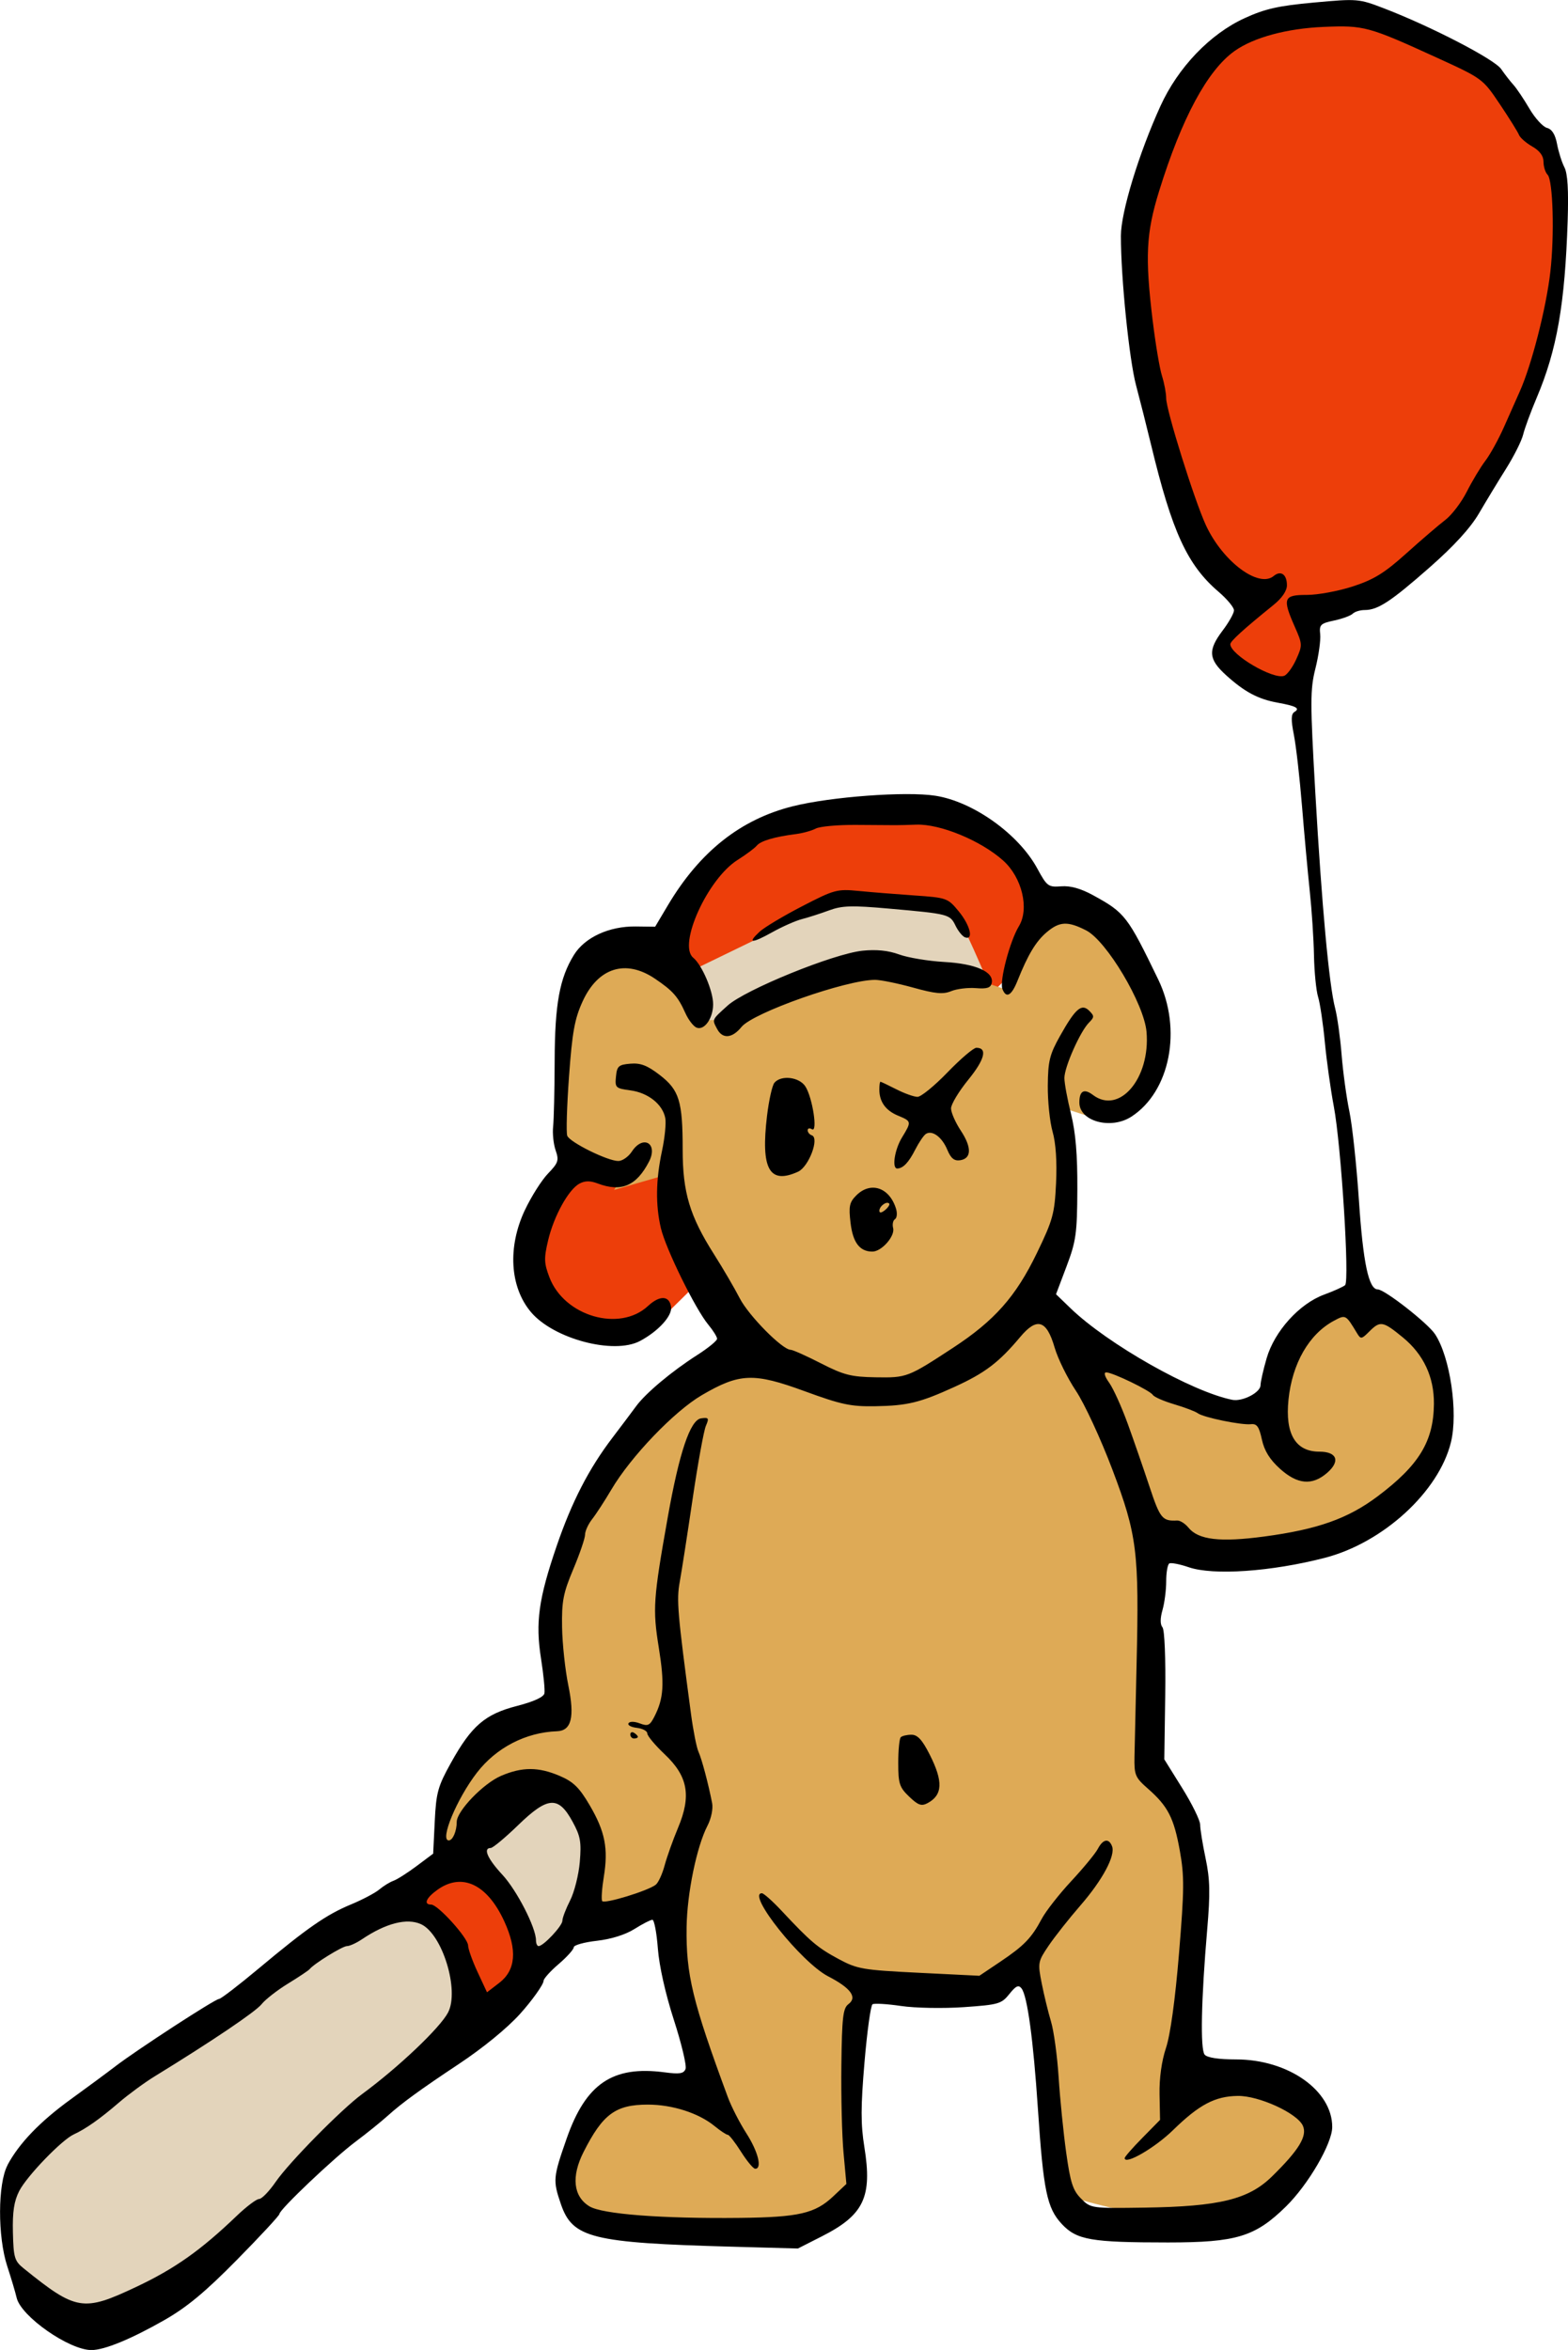
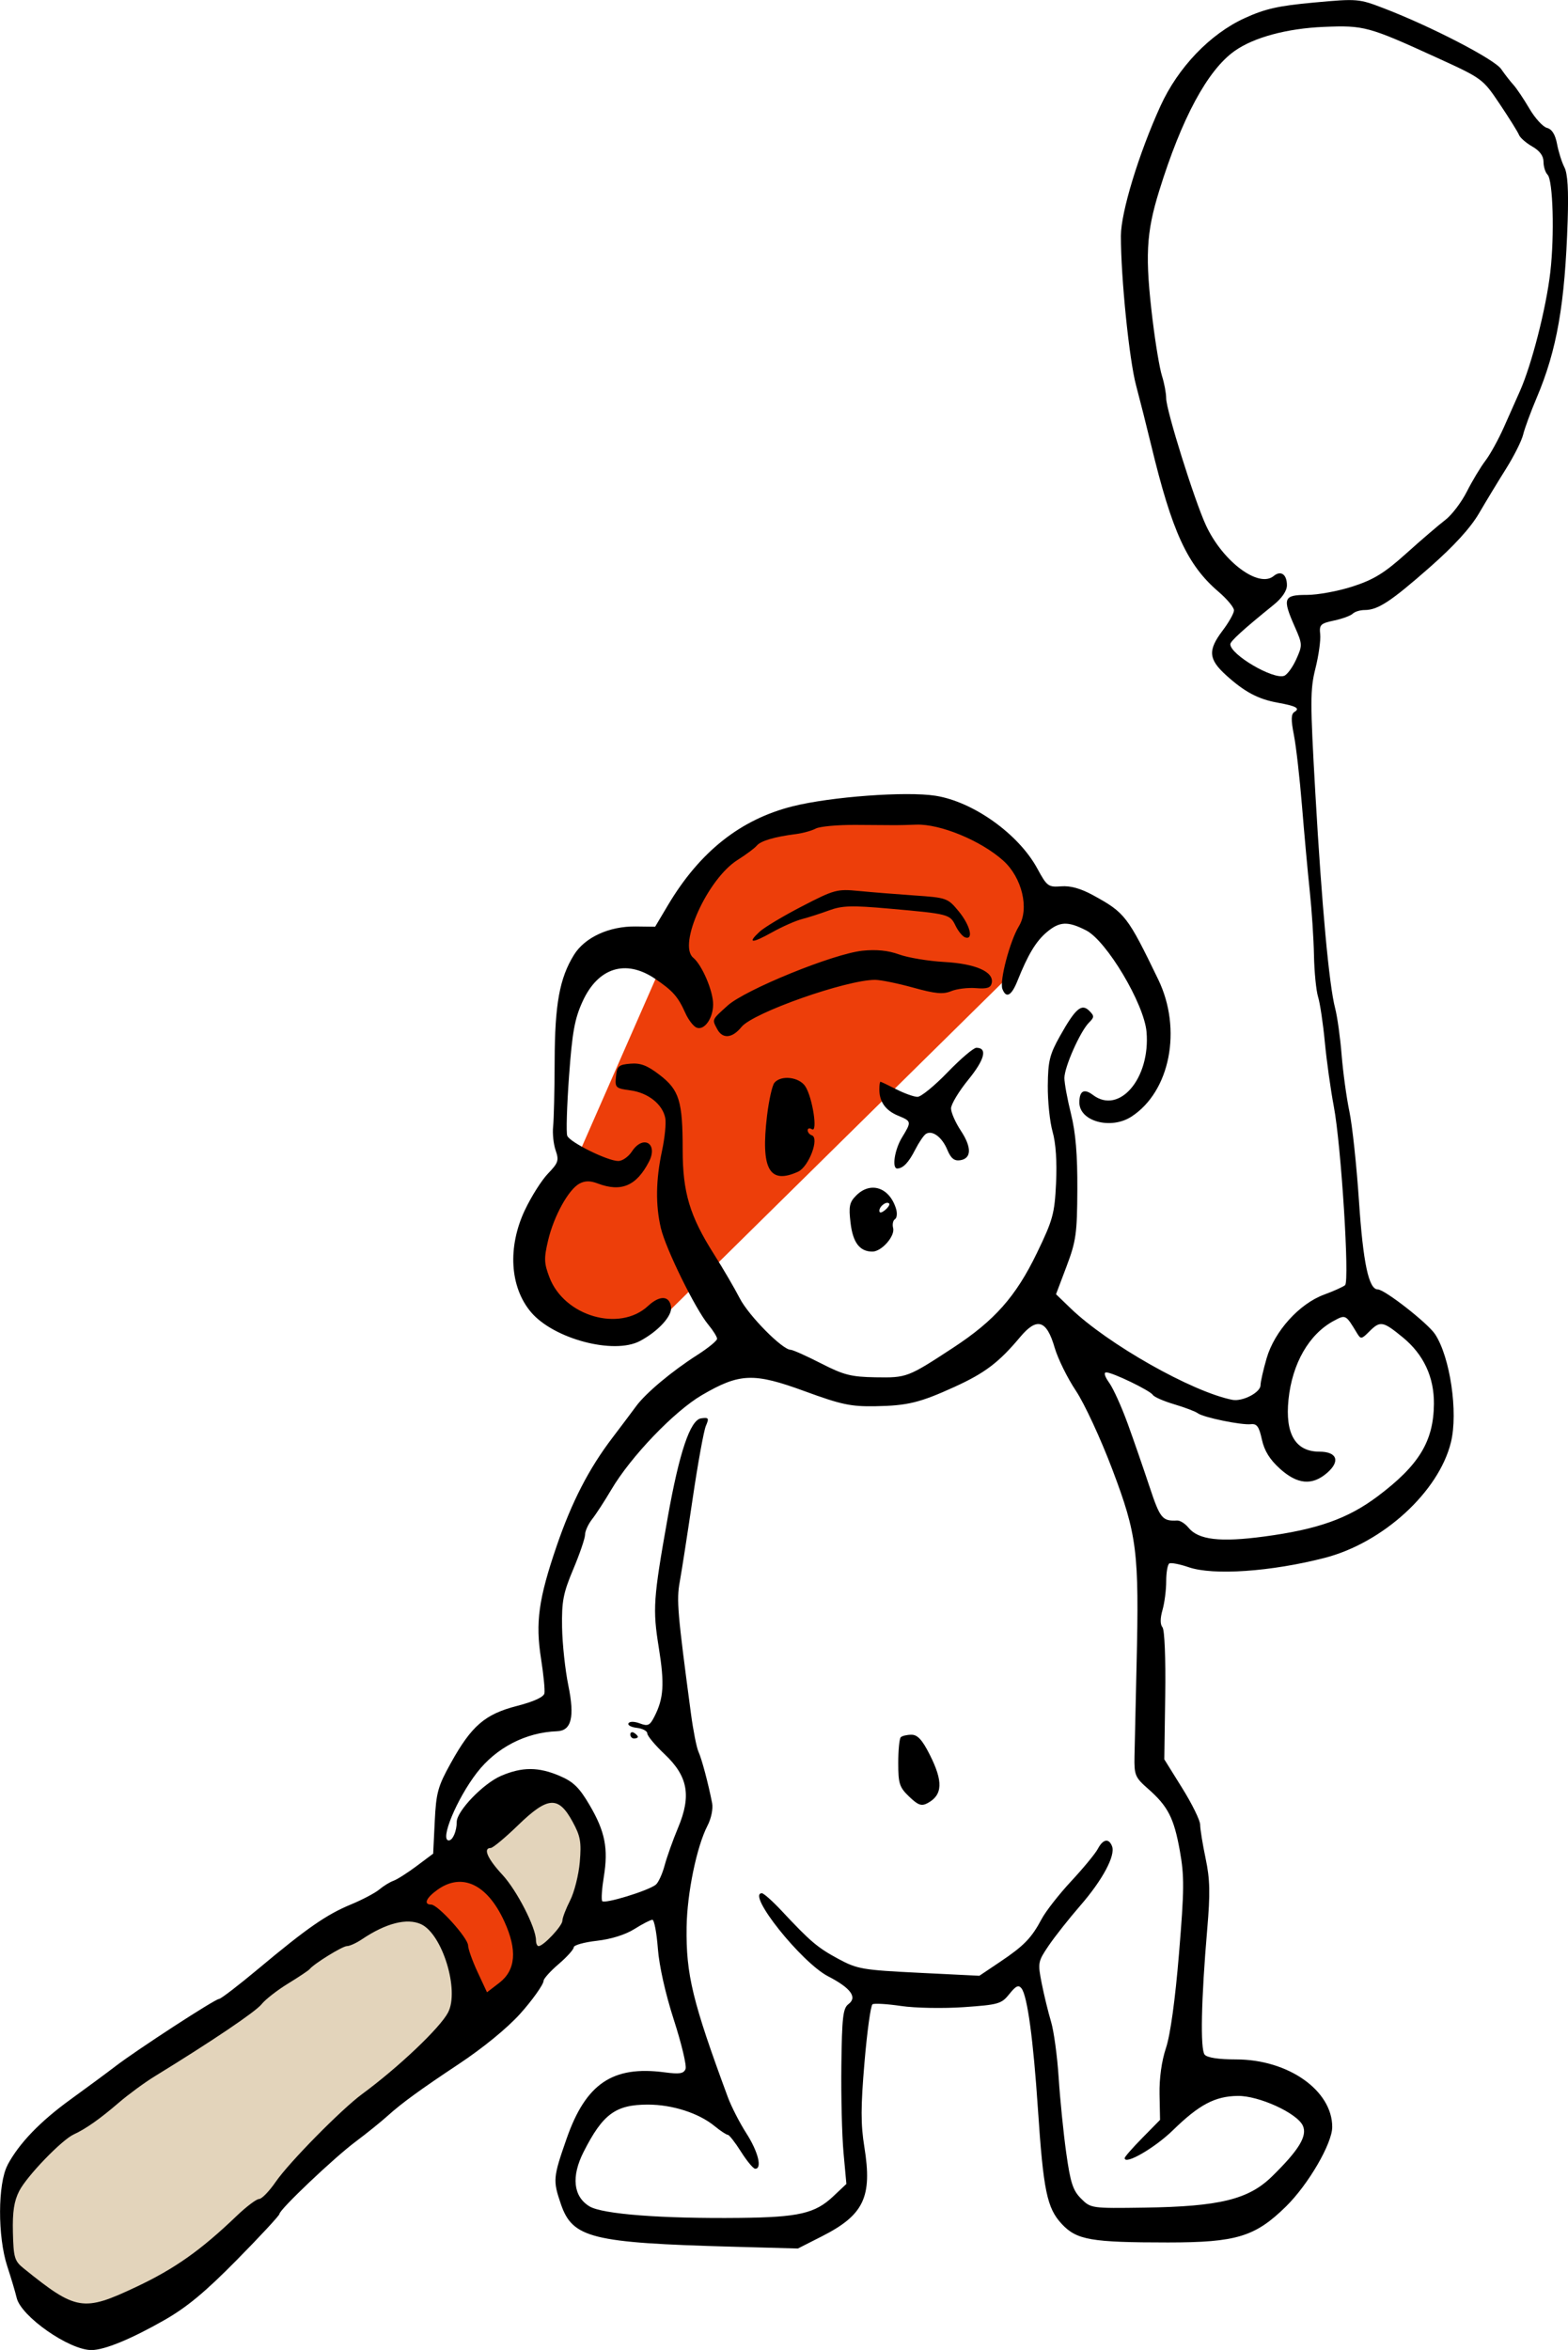
<svg xmlns="http://www.w3.org/2000/svg" xmlns:ns1="http://www.inkscape.org/namespaces/inkscape" xmlns:ns2="http://sodipodi.sourceforge.net/DTD/sodipodi-0.dtd" xmlns:ns3="http://www.openswatchbook.org/uri/2009/osb" xmlns:xlink="http://www.w3.org/1999/xlink" width="35.18mm" height="52.713mm" viewBox="0 0 124.655 186.78" id="svg5258" version="1.1" ns1:version="0.91 r13725" ns2:docname="Baseballteddy.svg">
  <defs id="defs5260">
    <linearGradient id="linearGradient5457" ns3:paint="solid">
      <stop style="stop-color:#f48533;stop-opacity:1;" offset="0" id="stop5459" />
    </linearGradient>
    <linearGradient id="linearGradient5419" ns3:paint="solid">
      <stop style="stop-color:#826992;stop-opacity:1;" offset="0" id="stop5421" />
    </linearGradient>
    <linearGradient id="linearGradient5397" ns3:paint="solid">
      <stop style="stop-color:#a79fac;stop-opacity:1;" offset="0" id="stop5399" />
    </linearGradient>
    <linearGradient id="linearGradient5374" ns3:paint="solid">
      <stop style="stop-color:#ed3e0a;stop-opacity:1;" offset="0" id="stop5376" />
    </linearGradient>
    <linearGradient id="linearGradient5366" ns3:paint="solid">
      <stop style="stop-color:#deaa56;stop-opacity:1;" offset="0" id="stop5368" />
    </linearGradient>
    <linearGradient id="linearGradient5360" ns3:paint="solid">
      <stop style="stop-color:#e3d4bb;stop-opacity:1;" offset="0" id="stop5362" />
    </linearGradient>
    <linearGradient ns1:collect="always" xlink:href="#linearGradient5360" id="linearGradient5364" x1="501.837" y1="436.358" x2="548.758" y2="436.358" gradientUnits="userSpaceOnUse" />
    <linearGradient ns1:collect="always" xlink:href="#linearGradient5366" id="linearGradient5370" x1="536.424" y1="397.358" x2="616.609" y2="397.358" gradientUnits="userSpaceOnUse" />
    <linearGradient ns1:collect="always" xlink:href="#linearGradient5374" id="linearGradient5378" x1="533.024" y1="426.404" x2="545.133" y2="426.404" gradientUnits="userSpaceOnUse" />
  </defs>
  <ns2:namedview id="base" pagecolor="#ffffff" bordercolor="#666666" borderopacity="1.0" ns1:pageopacity="0.0" ns1:pageshadow="2" ns1:zoom="0.69771729" ns1:cx="63.768842" ns1:cy="-13.540644" ns1:document-units="px" ns1:current-layer="layer1" showgrid="false" ns1:window-width="1873" ns1:window-height="1056" ns1:window-x="47" ns1:window-y="24" ns1:window-maximized="1" fit-margin-top="0" fit-margin-left="0" fit-margin-right="0" fit-margin-bottom="0" />
  <g ns1:label="Layer 1" ns1:groupmode="layer" id="layer1" transform="translate(-100.171,-229.608)">
    <g id="g5386" transform="translate(-401.309,-42.997)">
-       <path ns2:nodetypes="cscccsscccscccsccc" ns1:connector-curvature="0" id="path5384" d="m 591.704,291.17 c 1.932,-6.569 5.796,-16.462 12.443,-17.312 6.647,-0.85 16.539,5.101 16.539,5.101 l 2.241,4.328 1.932,1.005 c 0,0 2.55,12.675 -2.396,22.027 -4.946,9.352 -12.598,14.143 -14.143,14.453 -1.546,0.309 -3.014,0.309 -3.014,0.309 l 0.386,3.091 -0.696,3.014 c 0,0 -2.705,0.541 -3.323,0.309 -0.618,-0.232 -2.473,-2.164 -2.782,-2.473 -0.309,-0.309 -0.232,-2.241 -0.232,-2.241 l 2.164,-1.932 c 0,0 -2.782,-3.942 -3.169,-4.405 -0.386,-0.464 -4.251,-9.352 -4.328,-9.97 -0.077,-0.618 -1.623,-10.124 -1.623,-10.124 z" style="fill:url(#linearGradient5374);fill-rule:evenodd;stroke:none;stroke-width:1px;stroke-linecap:butt;stroke-linejoin:miter;stroke-opacity:1" />
      <path ns1:connector-curvature="0" id="path5380" d="m 581.502,350.371 2.55,-6.569 c 0,0 -2.009,-3.864 -2.241,-4.251 -0.232,-0.386 -6.415,-3.246 -6.415,-3.246 l -7.651,0.927 -6.801,1.391 -3.401,4.096 -3.014,5.565 -8.038,18.317 -2.396,2.55 -0.85,2.937 0.232,3.246 3.169,2.473 c 0,0 4.019,1.159 4.328,1.082 0.309,-0.077 3.401,-1.778 3.401,-1.778 z" style="fill:url(#linearGradient5374);fill-rule:evenodd;stroke:none;stroke-width:1px;stroke-linecap:butt;stroke-linejoin:miter;stroke-opacity:1" />
-       <path ns2:nodetypes="ccccsccccccc" ns1:connector-curvature="0" id="path5382" d="m 556.307,349.83 5.255,-2.55 5.565,-2.937 7.342,0.309 c 0,0 2.396,0.309 2.782,0.309 0.386,0 2.937,6.106 2.937,6.106 l -8.347,-1.468 -3.169,0.85 -7.729,2.164 -2.009,1.932 -1.855,-0.386 z" style="fill:url(#linearGradient5360);fill-rule:evenodd;stroke:none;stroke-width:1px;stroke-linecap:butt;stroke-linejoin:miter;stroke-opacity:1" />
      <path ns1:connector-curvature="0" id="path5358" d="m 503.468,444.638 5.646,-4.893 14.679,-10.539 c 0,0 9.911,-6.524 10.539,-7.026 0.627,-0.502 8.029,-5.395 8.029,-5.395 l 1.756,-1.756 4.015,1.004 0.627,6.524 -2.258,5.269 -9.159,7.653 -7.151,5.018 -8.782,9.409 -8.908,6.147 -4.893,1.631 c 0,0 -3.513,-2.258 -4.391,-3.262 -0.878,-1.004 -1.38,-6.022 -1.38,-6.022 z" style="fill:url(#linearGradient5364);fill-opacity:1;fill-rule:evenodd;stroke:none;stroke-width:1px;stroke-linecap:butt;stroke-linejoin:miter;stroke-opacity:1" />
      <path ns1:connector-curvature="0" id="path5372" d="m 533.944,423.948 4.485,-3.329 6.011,7.722 -4.578,3.792 -4.67,-7.491 z" style="fill:url(#linearGradient5378);fill-opacity:1;fill-rule:evenodd;stroke:none;stroke-width:1px;stroke-linecap:butt;stroke-linejoin:miter;stroke-opacity:1" />
-       <path ns2:nodetypes="ccccccccccccsccccccccccccscscccccccccccccssscccccccscscsccccscccssccccsssccccccc" ns1:connector-curvature="0" id="path5356" d="m 550.503,366.876 -4.414,-2.772 0.103,-6.159 0.308,-7.596 2.258,-2.053 6.775,1.232 1.334,4.209 2.156,-0.103 11.189,-3.695 6.056,-0.411 5.105,1.696 3.21,-5.699 c 0,0 1.95,-1.334 2.361,-1.026 0.411,0.308 4.722,4.517 4.722,4.517 l 2.156,4.824 -0.308,4.209 -1.54,2.258 -2.669,1.437 -3.798,-1.232 0.719,6.159 -1.232,7.185 0.205,1.95 3.798,4.311 8.622,4.106 4.517,0.616 c 0,0 1.642,-3.593 1.745,-4.517 0.103,-0.924 4.722,-4.517 4.722,-4.517 0,0 5.235,3.079 5.748,3.079 0.513,0 2.258,4.414 2.258,4.414 l -0.719,5.338 -4.619,5.132 -6.672,2.156 -11.702,0 0,17.348 3.079,4.619 0.924,5.646 -1.129,14.165 4.824,-0.103 3.593,0.719 2.258,3.387 -2.464,5.235 c 0,0 -4.209,2.977 -5.03,2.874 -0.821,-0.103 -13.242,-2.156 -13.447,-3.285 -0.205,-1.129 -1.334,-11.086 -1.232,-11.907 0.103,-0.821 -0.821,-5.132 -1.232,-5.44 -0.411,-0.308 -5.954,1.745 -5.954,1.745 l -6.877,-0.924 -0.821,5.646 -0.205,5.954 0.411,5.646 -3.387,2.464 c 0,0 -4.722,0.719 -6.262,0.513 -1.54,-0.205 -10.881,-0.411 -11.394,-0.821 -0.513,-0.411 -2.361,-2.566 -2.361,-2.977 0,-0.411 2.156,-6.569 2.156,-6.569 0,0 2.361,-1.54 3.285,-1.54 0.924,0 6.98,0.821 6.98,0.821 l -3.387,-10.06 -0.719,-5.646 -6.262,1.848 c 0,0 0.513,-5.338 0.513,-6.056 0,-0.719 -2.772,-4.722 -2.772,-4.722 l -4.824,1.54 -4.414,4.824 c 0,0 -0.411,-2.669 -0.308,-3.182 0.103,-0.513 1.129,-4.106 1.54,-4.517 0.411,-0.411 3.695,-3.079 3.695,-3.079 0,0 1.95,-0.616 2.464,-0.924 0.513,-0.308 0.308,0 0.924,-0.308 0.616,-0.308 1.026,-1.437 1.026,-1.437 0,0 -1.95,-5.646 -1.54,-6.262 0.411,-0.616 2.258,-4.722 2.464,-5.954 0.205,-1.232 2.977,-5.543 3.285,-6.262 0.308,-0.719 6.262,-6.672 6.262,-6.672 l 5.132,-2.361 -4.619,-6.775 -2.053,-5.235 -0.103,-2.053 -4.619,1.334 z" style="fill:url(#linearGradient5370);fill-opacity:1;fill-rule:evenodd;stroke:none;stroke-width:1px;stroke-linecap:butt;stroke-linejoin:miter;stroke-opacity:1" />
      <path style="fill:#000000" d="m 502.077,444.685 c 0.927,-1.734 2.591,-3.462 5.042,-5.235 1.276,-0.923 2.86,-2.093 3.52,-2.6 1.702,-1.308 7.942,-5.364 8.252,-5.364 0.142,0 1.556,-1.085 3.142,-2.41 3.865,-3.231 5.395,-4.293 7.356,-5.105 0.907,-0.376 1.92,-0.911 2.25,-1.189 0.33,-0.278 0.836,-0.589 1.125,-0.691 0.289,-0.102 1.116,-0.628 1.839,-1.17 l 1.314,-0.984 0.125,-2.563 c 0.112,-2.295 0.247,-2.781 1.285,-4.65 1.639,-2.95 2.707,-3.871 5.245,-4.525 1.336,-0.344 2.13,-0.707 2.189,-1.001 0.051,-0.254 -0.071,-1.498 -0.27,-2.766 -0.453,-2.874 -0.193,-4.75 1.239,-8.935 1.204,-3.519 2.558,-6.148 4.438,-8.618 0.698,-0.917 1.543,-2.041 1.876,-2.496 0.766,-1.047 2.83,-2.777 4.868,-4.08 0.867,-0.554 1.576,-1.134 1.576,-1.289 0,-0.154 -0.317,-0.662 -0.704,-1.129 -1.023,-1.232 -3.374,-6.016 -3.762,-7.656 -0.436,-1.839 -0.407,-3.852 0.088,-6.156 0.22,-1.025 0.337,-2.196 0.259,-2.601 -0.21,-1.096 -1.361,-2.012 -2.766,-2.201 -1.184,-0.159 -1.241,-0.213 -1.154,-1.1 0.081,-0.83 0.208,-0.943 1.143,-1.022 0.812,-0.069 1.345,0.136 2.332,0.895 1.558,1.197 1.829,2.079 1.828,5.944 0,3.39 0.563,5.272 2.49,8.306 0.714,1.124 1.635,2.7 2.048,3.502 0.71,1.381 3.388,4.09 4.045,4.093 0.168,0 1.25,0.484 2.405,1.075 1.819,0.931 2.401,1.079 4.35,1.112 2.479,0.041 2.555,0.012 6.15,-2.341 3.308,-2.166 5,-4.076 6.673,-7.537 1.272,-2.631 1.407,-3.123 1.523,-5.555 0.082,-1.704 -0.018,-3.181 -0.275,-4.086 -0.222,-0.78 -0.394,-2.431 -0.382,-3.668 0.018,-1.949 0.148,-2.477 0.971,-3.942 1.232,-2.194 1.716,-2.611 2.327,-2 0.409,0.409 0.406,0.507 -0.022,0.935 -0.7,0.7 -1.959,3.536 -1.956,4.407 0,0.412 0.238,1.695 0.525,2.85 0.37,1.487 0.517,3.239 0.504,6 -0.017,3.513 -0.103,4.12 -0.857,6.117 l -0.838,2.217 1.154,1.114 c 2.949,2.846 9.653,6.642 12.854,7.278 0.813,0.162 2.25,-0.58 2.25,-1.161 0,-0.259 0.219,-1.224 0.486,-2.144 0.624,-2.145 2.598,-4.331 4.566,-5.055 0.768,-0.283 1.52,-0.621 1.67,-0.752 0.369,-0.322 -0.314,-11.14 -0.897,-14.212 -0.25,-1.32 -0.571,-3.615 -0.712,-5.1 -0.141,-1.485 -0.383,-3.105 -0.537,-3.6 -0.154,-0.495 -0.301,-1.98 -0.327,-3.3 -0.025,-1.32 -0.176,-3.615 -0.334,-5.1 -0.158,-1.485 -0.435,-4.522 -0.616,-6.75 -0.18,-2.228 -0.471,-4.776 -0.645,-5.664 -0.24,-1.224 -0.229,-1.668 0.046,-1.837 0.465,-0.287 0.135,-0.468 -1.341,-0.735 -1.547,-0.28 -2.624,-0.852 -4.078,-2.166 -1.426,-1.288 -1.484,-1.993 -0.29,-3.57 0.49,-0.648 0.895,-1.368 0.9,-1.6 0.004,-0.232 -0.55,-0.899 -1.233,-1.484 -2.481,-2.123 -3.691,-4.758 -5.353,-11.651 -0.351,-1.454 -0.89,-3.589 -1.198,-4.744 -0.549,-2.059 -1.21,-8.557 -1.208,-11.883 0,-1.878 1.423,-6.546 3.146,-10.326 1.4,-3.071 3.943,-5.726 6.689,-6.982 1.635,-0.748 2.681,-0.983 5.528,-1.243 3.442,-0.315 3.552,-0.305 5.55,0.462 3.753,1.442 8.777,4.043 9.316,4.823 0.287,0.416 0.728,0.983 0.979,1.259 0.251,0.276 0.82,1.124 1.266,1.884 0.445,0.76 1.075,1.451 1.399,1.536 0.398,0.104 0.658,0.522 0.802,1.285 0.117,0.622 0.38,1.454 0.585,1.85 0.257,0.495 0.338,1.812 0.259,4.228 -0.218,6.666 -0.852,10.287 -2.469,14.102 -0.468,1.104 -0.949,2.412 -1.069,2.907 -0.12,0.495 -0.728,1.71 -1.35,2.7 -0.622,0.99 -1.592,2.589 -2.155,3.553 -0.685,1.173 -1.986,2.599 -3.933,4.31 -3.093,2.719 -4.112,3.387 -5.165,3.387 -0.361,0 -0.786,0.131 -0.946,0.29 -0.16,0.16 -0.828,0.405 -1.485,0.545 -1.081,0.23 -1.186,0.334 -1.103,1.093 0.05,0.461 -0.119,1.68 -0.377,2.708 -0.424,1.692 -0.425,2.634 -0.007,9.941 0.512,8.944 1.092,15.246 1.572,17.072 0.173,0.66 0.406,2.332 0.517,3.716 0.111,1.384 0.389,3.409 0.618,4.5 0.229,1.091 0.57,4.279 0.758,7.084 0.331,4.95 0.777,7.05 1.496,7.05 0.546,0 3.972,2.677 4.555,3.558 1.198,1.812 1.845,6.217 1.262,8.592 -0.965,3.933 -5.399,7.992 -10.036,9.187 -4.26,1.098 -8.862,1.414 -10.811,0.743 -0.715,-0.246 -1.409,-0.379 -1.544,-0.296 -0.135,0.083 -0.245,0.718 -0.245,1.411 0,0.693 -0.132,1.72 -0.294,2.284 -0.19,0.664 -0.191,1.148 -0.003,1.376 0.17,0.205 0.261,2.465 0.219,5.423 l -0.073,5.072 1.425,2.288 c 0.784,1.258 1.425,2.566 1.425,2.905 0,0.34 0.195,1.546 0.434,2.682 0.35,1.664 0.375,2.759 0.127,5.645 -0.478,5.566 -0.559,9.522 -0.204,9.95 0.202,0.243 1.1,0.381 2.492,0.381 4.145,0 7.651,2.461 7.651,5.37 0,1.313 -1.908,4.588 -3.688,6.331 -2.445,2.394 -3.933,2.847 -9.362,2.848 -6.119,0 -7.263,-0.197 -8.446,-1.464 -1.183,-1.266 -1.468,-2.641 -1.904,-9.185 -0.365,-5.472 -0.837,-8.944 -1.299,-9.542 -0.237,-0.307 -0.447,-0.21 -0.97,0.445 -0.623,0.782 -0.862,0.851 -3.624,1.043 -1.632,0.113 -3.862,0.072 -4.975,-0.092 -1.11,-0.164 -2.135,-0.226 -2.279,-0.137 -0.143,0.088 -0.43,2.166 -0.638,4.616 -0.3,3.538 -0.302,4.925 -0.009,6.739 0.64,3.966 -0.041,5.395 -3.376,7.088 l -1.908,0.969 -5.236,-0.144 c -11.174,-0.308 -12.687,-0.685 -13.611,-3.396 -0.639,-1.875 -0.618,-2.108 0.461,-5.197 1.526,-4.369 3.66,-5.813 7.786,-5.266 1.195,0.158 1.524,0.105 1.668,-0.269 0.098,-0.256 -0.318,-2.005 -0.926,-3.886 -0.674,-2.084 -1.173,-4.308 -1.277,-5.695 -0.095,-1.251 -0.29,-2.275 -0.435,-2.275 -0.144,0 -0.784,0.329 -1.421,0.731 -0.717,0.453 -1.857,0.81 -2.994,0.939 -1.01,0.114 -1.836,0.346 -1.836,0.515 0,0.169 -0.54,0.77 -1.2,1.335 -0.66,0.565 -1.2,1.166 -1.2,1.335 0,0.286 -0.931,1.591 -1.886,2.645 -1.029,1.135 -2.94,2.696 -4.864,3.973 -3.041,2.019 -4.521,3.096 -5.625,4.092 -0.536,0.484 -1.692,1.416 -2.569,2.072 -1.73,1.293 -6.055,5.399 -6.055,5.748 0,0.118 -1.519,1.757 -3.375,3.641 -2.521,2.559 -3.983,3.772 -5.775,4.794 -2.653,1.512 -4.764,2.38 -5.795,2.38 -1.772,0 -5.599,-2.675 -5.944,-4.154 -0.102,-0.438 -0.439,-1.568 -0.748,-2.511 -0.772,-2.352 -0.759,-6.568 0.025,-8.034 z m 1.275,8.209 c 4.189,3.382 4.737,3.472 8.959,1.478 3.062,-1.446 5.126,-2.904 7.972,-5.631 0.778,-0.746 1.587,-1.356 1.797,-1.356 0.21,0 0.806,-0.616 1.323,-1.368 1.052,-1.529 5.219,-5.76 6.867,-6.972 2.89,-2.125 6.195,-5.263 6.831,-6.483 0.919,-1.764 -0.456,-6.246 -2.152,-7.019 -1.12,-0.51 -2.79,-0.082 -4.704,1.206 -0.438,0.295 -0.971,0.536 -1.184,0.536 -0.355,0 -2.619,1.399 -2.97,1.835 -0.083,0.103 -0.854,0.618 -1.714,1.145 -0.86,0.527 -1.805,1.264 -2.1,1.637 -0.471,0.596 -3.93,2.93 -8.498,5.734 -0.807,0.495 -2.094,1.44 -2.862,2.1 -1.497,1.288 -2.617,2.076 -3.576,2.517 -0.958,0.441 -3.725,3.312 -4.332,4.495 -0.412,0.804 -0.542,1.652 -0.503,3.294 0.048,1.999 0.129,2.273 0.847,2.853 z m 32.407,-28.909 c 0.532,0 2.93,2.657 2.934,3.25 0.003,0.275 0.34,1.225 0.753,2.111 l 0.75,1.611 0.972,-0.747 c 1.317,-1.012 1.449,-2.606 0.406,-4.885 -1.354,-2.958 -3.361,-3.91 -5.313,-2.52 -0.909,0.647 -1.135,1.18 -0.502,1.18 z m 1.399,-5.1 c 0.316,0 0.632,-0.735 0.632,-1.471 0,-0.862 2.112,-3.056 3.526,-3.662 1.681,-0.721 2.973,-0.718 4.671,0.01 1.079,0.463 1.552,0.926 2.374,2.33 1.223,2.087 1.488,3.433 1.12,5.695 -0.151,0.926 -0.208,1.789 -0.128,1.919 0.156,0.252 3.636,-0.809 4.259,-1.299 0.205,-0.161 0.522,-0.851 0.705,-1.533 0.183,-0.682 0.663,-2.028 1.067,-2.991 1.07,-2.549 0.788,-4.098 -1.064,-5.847 -0.759,-0.717 -1.38,-1.461 -1.38,-1.653 0,-0.192 -0.374,-0.392 -0.83,-0.445 -0.457,-0.052 -0.755,-0.216 -0.664,-0.364 0.097,-0.157 0.472,-0.152 0.902,0.012 0.635,0.241 0.794,0.168 1.153,-0.536 0.745,-1.458 0.818,-2.594 0.353,-5.485 -0.496,-3.08 -0.441,-3.869 0.711,-10.357 0.917,-5.163 1.789,-7.748 2.653,-7.87 0.605,-0.086 0.646,-0.021 0.378,0.6 -0.165,0.383 -0.639,2.991 -1.052,5.796 -0.414,2.805 -0.875,5.775 -1.025,6.6 -0.265,1.454 -0.179,2.461 0.895,10.5 0.176,1.32 0.443,2.67 0.593,3 0.266,0.586 0.778,2.512 1.086,4.085 0.087,0.445 -0.071,1.221 -0.366,1.79 -0.862,1.667 -1.625,5.369 -1.663,8.074 -0.053,3.761 0.468,5.908 3.28,13.512 0.277,0.749 0.941,2.044 1.475,2.876 0.933,1.454 1.271,2.811 0.699,2.811 -0.15,0 -0.656,-0.607 -1.125,-1.349 -0.469,-0.742 -0.943,-1.35 -1.055,-1.35 -0.111,-3e-4 -0.584,-0.313 -1.05,-0.694 -1.264,-1.034 -3.352,-1.706 -5.303,-1.706 -2.567,0 -3.584,0.749 -5.111,3.763 -0.991,1.956 -0.82,3.542 0.467,4.324 1.023,0.622 5.745,0.985 11.949,0.918 4.687,-0.051 5.988,-0.35 7.431,-1.712 l 1.046,-0.987 -0.227,-2.478 c -0.125,-1.363 -0.202,-4.494 -0.172,-6.957 0.047,-3.819 0.13,-4.535 0.563,-4.857 0.726,-0.541 0.188,-1.278 -1.612,-2.208 -2.128,-1.1 -6.519,-6.605 -5.268,-6.605 0.144,0 0.853,0.632 1.575,1.404 2.282,2.441 2.852,2.924 4.502,3.813 1.507,0.812 1.918,0.883 6.411,1.105 l 4.8,0.237 1.645,-1.105 c 1.911,-1.284 2.497,-1.889 3.313,-3.42 0.327,-0.613 1.384,-1.963 2.349,-3 0.965,-1.037 1.914,-2.189 2.109,-2.56 0.413,-0.786 0.877,-0.871 1.132,-0.209 0.284,0.74 -0.752,2.676 -2.518,4.709 -0.896,1.031 -2.029,2.465 -2.518,3.186 -0.859,1.267 -0.878,1.367 -0.556,3 0.183,0.929 0.517,2.297 0.74,3.039 0.224,0.743 0.497,2.745 0.607,4.451 0.11,1.706 0.38,4.392 0.6,5.97 0.333,2.386 0.532,3 1.181,3.649 0.774,0.774 0.814,0.78 5.048,0.718 5.956,-0.087 8.262,-0.65 10.123,-2.47 2.149,-2.102 2.834,-3.226 2.462,-4.042 -0.456,-1.001 -3.503,-2.393 -5.182,-2.367 -1.805,0.027 -3.063,0.693 -5.14,2.721 -1.453,1.418 -3.843,2.799 -3.843,2.221 0,-0.099 0.633,-0.822 1.406,-1.607 l 1.406,-1.428 -0.04,-2.033 c -0.025,-1.275 0.165,-2.648 0.511,-3.683 0.348,-1.04 0.73,-3.811 1.035,-7.5 0.421,-5.093 0.43,-6.151 0.067,-8.175 -0.468,-2.611 -0.947,-3.543 -2.537,-4.937 -1.015,-0.89 -1.096,-1.082 -1.068,-2.55 0.016,-0.873 0.09,-4.152 0.165,-7.287 0.213,-8.976 0.046,-10.324 -1.923,-15.527 -0.928,-2.453 -2.222,-5.246 -2.901,-6.263 -0.674,-1.01 -1.435,-2.554 -1.69,-3.433 -0.638,-2.196 -1.403,-2.431 -2.735,-0.842 -1.696,2.025 -2.799,2.863 -5.226,3.969 -2.744,1.251 -3.731,1.492 -6.283,1.536 -1.96,0.034 -2.713,-0.126 -5.626,-1.193 -4.056,-1.486 -5.168,-1.444 -8.17,0.308 -2.199,1.284 -5.654,4.888 -7.202,7.514 -0.527,0.893 -1.212,1.948 -1.523,2.343 -0.311,0.396 -0.566,0.953 -0.566,1.238 0,0.285 -0.42,1.516 -0.933,2.735 -0.802,1.906 -0.928,2.552 -0.894,4.616 0.022,1.32 0.246,3.408 0.499,4.64 0.515,2.507 0.246,3.592 -0.898,3.632 -2.489,0.089 -4.838,1.305 -6.377,3.302 -1.599,2.074 -2.968,5.376 -2.229,5.376 z m 14.732,-8.55 c 0.165,0.102 0.3,0.245 0.3,0.318 0,0.073 -0.135,0.132 -0.3,0.132 -0.165,0 -0.3,-0.143 -0.3,-0.318 0,-0.175 0.135,-0.234 0.3,-0.132 z m 21.2,0.35 c 0.11,-0.11 0.493,-0.2 0.851,-0.2 0.484,0 0.856,0.404 1.45,1.579 1.081,2.136 1.034,3.213 -0.167,3.856 -0.489,0.262 -0.751,0.17 -1.465,-0.514 -0.775,-0.742 -0.869,-1.034 -0.869,-2.677 0,-1.014 0.09,-1.934 0.2,-2.044 z m -31.674,10.925 c 1.157,1.25 2.674,4.209 2.674,5.216 0,0.252 0.094,0.459 0.209,0.459 0.385,0 1.891,-1.608 1.891,-2.018 0,-0.223 0.276,-0.946 0.612,-1.606 0.337,-0.66 0.684,-2.039 0.771,-3.063 0.136,-1.595 0.053,-2.056 -0.58,-3.213 -1.125,-2.056 -1.961,-2.001 -4.324,0.289 -1.028,0.996 -2.007,1.811 -2.175,1.811 -0.631,0 -0.266,0.843 0.921,2.125 z m 49.707,-35.875 c 0.478,1.32 1.261,3.581 1.74,5.025 0.841,2.539 1.02,2.759 2.199,2.698 0.232,-0.012 0.637,0.243 0.9,0.568 0.787,0.971 2.515,1.174 6.02,0.705 4.246,-0.567 6.651,-1.419 9.011,-3.189 3.298,-2.474 4.458,-4.377 4.483,-7.357 0.018,-2.132 -0.823,-3.93 -2.472,-5.281 -1.591,-1.304 -1.795,-1.339 -2.67,-0.464 -0.615,0.615 -0.674,0.623 -0.975,0.124 -0.894,-1.484 -0.897,-1.485 -1.842,-0.977 -1.97,1.059 -3.308,3.385 -3.603,6.265 -0.279,2.723 0.559,4.134 2.455,4.134 1.414,0 1.686,0.765 0.603,1.697 -1.182,1.017 -2.353,0.909 -3.739,-0.343 -0.812,-0.734 -1.24,-1.427 -1.435,-2.325 -0.221,-1.019 -0.398,-1.266 -0.869,-1.213 -0.76,0.086 -3.788,-0.538 -4.228,-0.871 -0.185,-0.14 -1.023,-0.459 -1.862,-0.708 -0.839,-0.249 -1.607,-0.584 -1.706,-0.745 -0.216,-0.349 -3.203,-1.793 -3.708,-1.793 -0.216,0 -0.124,0.322 0.236,0.825 0.325,0.454 0.982,1.905 1.461,3.225 z m 2.001,-87.6 c 0.22,1.815 0.549,3.772 0.733,4.348 0.183,0.576 0.333,1.376 0.333,1.777 0,0.945 2.249,8.128 3.161,10.096 1.335,2.881 4.195,5.02 5.388,4.03 0.566,-0.47 1.051,-0.129 1.051,0.737 0,0.442 -0.392,1.02 -1.057,1.557 -2.403,1.943 -3.443,2.888 -3.443,3.128 0,0.832 3.426,2.84 4.284,2.511 0.242,-0.093 0.674,-0.685 0.958,-1.316 0.499,-1.107 0.495,-1.196 -0.112,-2.57 -1.007,-2.275 -0.905,-2.548 0.945,-2.543 0.866,0.003 2.515,-0.301 3.663,-0.675 1.677,-0.546 2.515,-1.063 4.257,-2.629 1.193,-1.073 2.587,-2.268 3.098,-2.657 0.511,-0.389 1.281,-1.401 1.71,-2.25 0.43,-0.849 1.094,-1.954 1.477,-2.456 0.383,-0.502 1.051,-1.717 1.486,-2.7 0.435,-0.983 0.995,-2.243 1.243,-2.799 0.945,-2.113 2.097,-6.609 2.43,-9.488 0.34,-2.935 0.216,-7.313 -0.22,-7.749 -0.176,-0.176 -0.321,-0.637 -0.321,-1.024 0,-0.467 -0.301,-0.876 -0.895,-1.215 -0.492,-0.281 -0.966,-0.695 -1.053,-0.92 -0.087,-0.225 -0.772,-1.324 -1.523,-2.442 -1.358,-2.024 -1.383,-2.042 -5.022,-3.704 -5.424,-2.477 -5.771,-2.572 -8.964,-2.44 -2.939,0.121 -5.585,0.836 -7.109,1.921 -2.149,1.53 -4.198,5.336 -5.991,11.124 -1.039,3.356 -1.131,5.21 -0.509,10.35 z m -49.915,70.65 c 0.505,-1.073 1.332,-2.379 1.837,-2.903 0.819,-0.85 0.884,-1.048 0.608,-1.841 -0.17,-0.489 -0.261,-1.342 -0.201,-1.897 0.06,-0.555 0.115,-2.899 0.122,-5.209 0.014,-4.518 0.39,-6.58 1.533,-8.431 0.862,-1.395 2.797,-2.287 4.906,-2.262 l 1.55,0.019 1.019,-1.713 c 2.525,-4.246 5.767,-6.817 9.907,-7.856 3.039,-0.763 9.026,-1.206 11.358,-0.84 3.009,0.472 6.613,3.046 8.097,5.784 0.767,1.415 0.875,1.495 1.901,1.415 0.735,-0.057 1.559,0.174 2.541,0.712 2.53,1.387 2.733,1.65 5.173,6.695 1.914,3.958 0.943,8.912 -2.137,10.902 -1.629,1.053 -4.134,0.372 -4.134,-1.124 0,-0.93 0.372,-1.137 1.081,-0.601 2.098,1.588 4.575,-1.329 4.259,-5.017 -0.191,-2.225 -3.174,-7.234 -4.802,-8.065 -1.467,-0.748 -2.117,-0.717 -3.14,0.152 -0.854,0.725 -1.487,1.779 -2.317,3.855 -0.479,1.198 -0.901,1.426 -1.2,0.648 -0.242,-0.632 0.592,-3.799 1.312,-4.984 0.845,-1.389 0.249,-3.877 -1.249,-5.22 -1.774,-1.589 -5.019,-2.928 -6.919,-2.854 -0.619,0.024 -1.361,0.043 -1.65,0.041 -0.289,-0.003 -1.701,-0.011 -3.139,-0.021 -1.438,-0.01 -2.874,0.121 -3.192,0.291 -0.318,0.17 -1.032,0.367 -1.586,0.438 -1.705,0.218 -2.794,0.541 -3.108,0.922 -0.165,0.201 -0.85,0.711 -1.523,1.135 -2.379,1.498 -4.762,6.746 -3.527,7.768 0.705,0.584 1.588,2.65 1.584,3.71 -0.004,1.11 -0.695,2.087 -1.31,1.851 -0.25,-0.096 -0.655,-0.619 -0.898,-1.163 -0.588,-1.31 -0.996,-1.771 -2.42,-2.732 -2.322,-1.567 -4.519,-0.877 -5.746,1.804 -0.636,1.39 -0.825,2.433 -1.082,5.962 -0.171,2.353 -0.235,4.477 -0.141,4.721 0.199,0.519 3.21,2.007 4.06,2.007 0.321,0 0.805,-0.338 1.075,-0.75 0.895,-1.366 2.112,-0.65 1.363,0.802 -0.996,1.929 -2.208,2.443 -4.08,1.732 -0.591,-0.225 -1.011,-0.222 -1.445,0.011 -0.869,0.466 -2.036,2.575 -2.493,4.506 -0.34,1.438 -0.327,1.816 0.104,2.947 1.179,3.093 5.574,4.371 7.833,2.278 0.94,-0.871 1.706,-0.84 1.837,0.075 0.101,0.708 -1.021,1.936 -2.473,2.706 -2.08,1.103 -6.876,-0.17 -8.669,-2.301 -1.678,-1.994 -1.866,-5.167 -0.481,-8.105 z m 16.105,-16.246 c 1.416,-1.278 8.426,-4.131 10.737,-4.369 1.105,-0.114 2.046,-0.018 2.911,0.298 0.703,0.256 2.316,0.524 3.585,0.596 2.501,0.14 3.957,0.782 3.776,1.666 -0.08,0.39 -0.369,0.485 -1.262,0.413 -0.637,-0.051 -1.52,0.057 -1.963,0.24 -0.643,0.266 -1.253,0.21 -3.026,-0.282 -1.221,-0.338 -2.583,-0.615 -3.027,-0.615 -2.296,0 -9.703,2.611 -10.617,3.743 -0.73,0.904 -1.501,0.975 -1.928,0.177 -0.422,-0.789 -0.451,-0.723 0.814,-1.865 z m 2.551,-5.877 c 0.371,-0.344 1.889,-1.253 3.374,-2.021 2.566,-1.328 2.789,-1.388 4.5,-1.221 0.99,0.097 2.985,0.257 4.434,0.357 2.573,0.177 2.654,0.207 3.525,1.263 0.904,1.097 1.203,2.296 0.516,2.072 -0.206,-0.067 -0.551,-0.483 -0.765,-0.923 -0.45,-0.923 -0.528,-0.943 -5.266,-1.364 -3.003,-0.267 -3.75,-0.244 -4.8,0.142 -0.684,0.252 -1.652,0.563 -2.152,0.691 -0.5,0.128 -1.562,0.598 -2.361,1.044 -1.628,0.909 -2.011,0.894 -1.004,-0.04 z m 0.593,14.63 c 0.148,-1.233 0.411,-2.414 0.586,-2.625 0.528,-0.636 1.979,-0.464 2.464,0.292 0.568,0.885 0.999,3.695 0.521,3.4 -0.187,-0.116 -0.34,-0.079 -0.34,0.082 0,0.161 0.148,0.342 0.329,0.402 0.626,0.209 -0.241,2.504 -1.092,2.891 -2.283,1.04 -2.975,-0.205 -2.468,-4.443 z m 7.093,6.33 c 1.144,-1.144 2.646,-0.64 3.164,1.062 0.109,0.357 0.07,0.729 -0.086,0.825 -0.156,0.097 -0.222,0.412 -0.146,0.702 0.168,0.641 -0.916,1.873 -1.648,1.873 -1.01,0 -1.552,-0.714 -1.738,-2.288 -0.155,-1.312 -0.089,-1.631 0.455,-2.175 z m 2.295,1.157 c 0.251,-0.209 0.395,-0.441 0.32,-0.517 -0.208,-0.208 -0.777,0.215 -0.777,0.577 0,0.199 0.172,0.176 0.457,-0.06 z m -0.371,-10.194 c 0.048,0 0.616,0.27 1.263,0.6 0.647,0.33 1.405,0.6 1.683,0.6 0.279,0 1.354,-0.877 2.389,-1.95 1.036,-1.073 2.066,-1.95 2.289,-1.95 0.904,0 0.669,0.932 -0.639,2.538 -0.755,0.927 -1.373,1.953 -1.373,2.28 0,0.327 0.349,1.122 0.776,1.767 0.882,1.334 0.859,2.223 -0.061,2.355 -0.462,0.066 -0.731,-0.156 -1.013,-0.836 -0.417,-1.006 -1.196,-1.583 -1.701,-1.258 -0.174,0.112 -0.557,0.677 -0.851,1.254 -0.518,1.02 -0.963,1.486 -1.425,1.495 -0.443,0.009 -0.214,-1.499 0.374,-2.463 0.772,-1.266 0.767,-1.291 -0.31,-1.737 -0.991,-0.41 -1.489,-1.105 -1.489,-2.076 0,-0.341 0.039,-0.62 0.087,-0.62 z" id="path5333" ns1:connector-curvature="0" ns2:nodetypes="ccsssccscscsscssccssssccscccccccscscccssccccscscsccsscsccsccssccssscssssccccccssscsssscscccccsssssccsccscsscscssscsssscscscscsssscscsccssssscssssscscccssscccccsccssscsscscccsssscsssscccccssscccsscccccscccscssscssscccsssssscscscsccssccsccccccssccccsccccsscssssssssscccsccscsssccsccsccsssccscscssccsscsscssssccccccsccsssscscscssccscccscsssscsssssssccccsccsssscsssscsssccsscccccssscccssscscscscsccsscccccscccssccsccsccccsccscccsccsccccscccsccccssccssssscsccccccscsss" />
    </g>
  </g>
</svg>